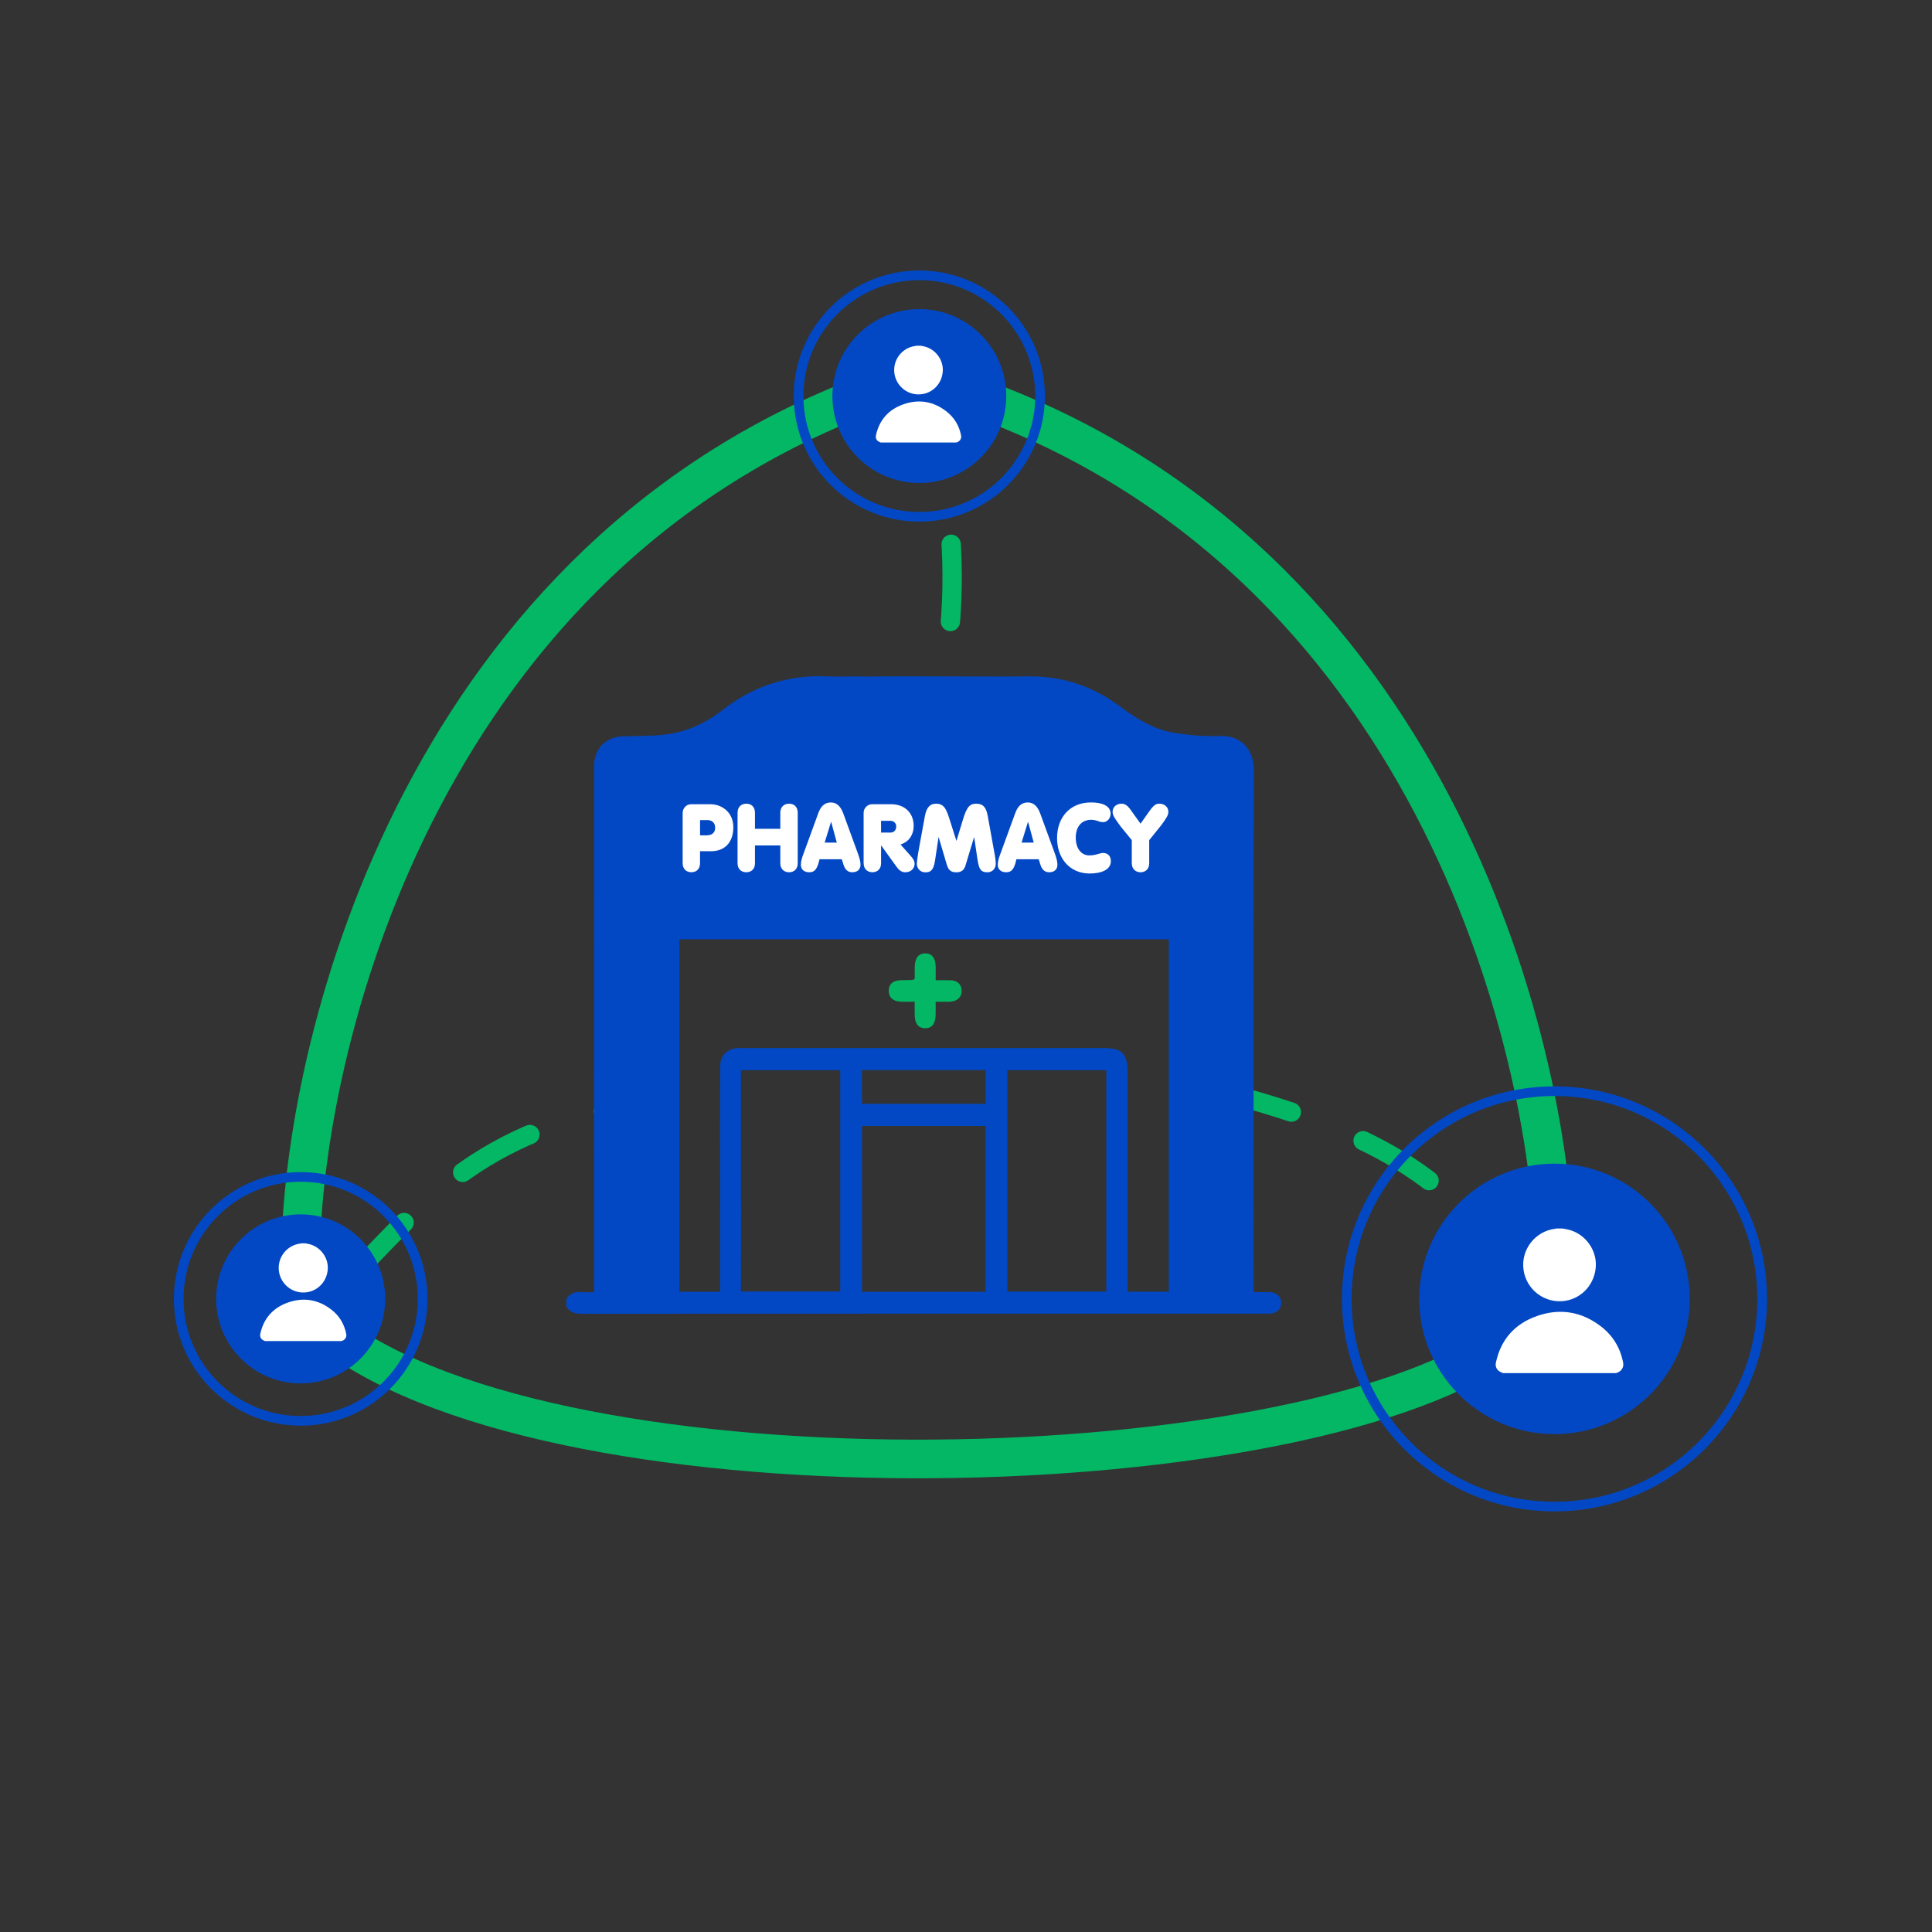
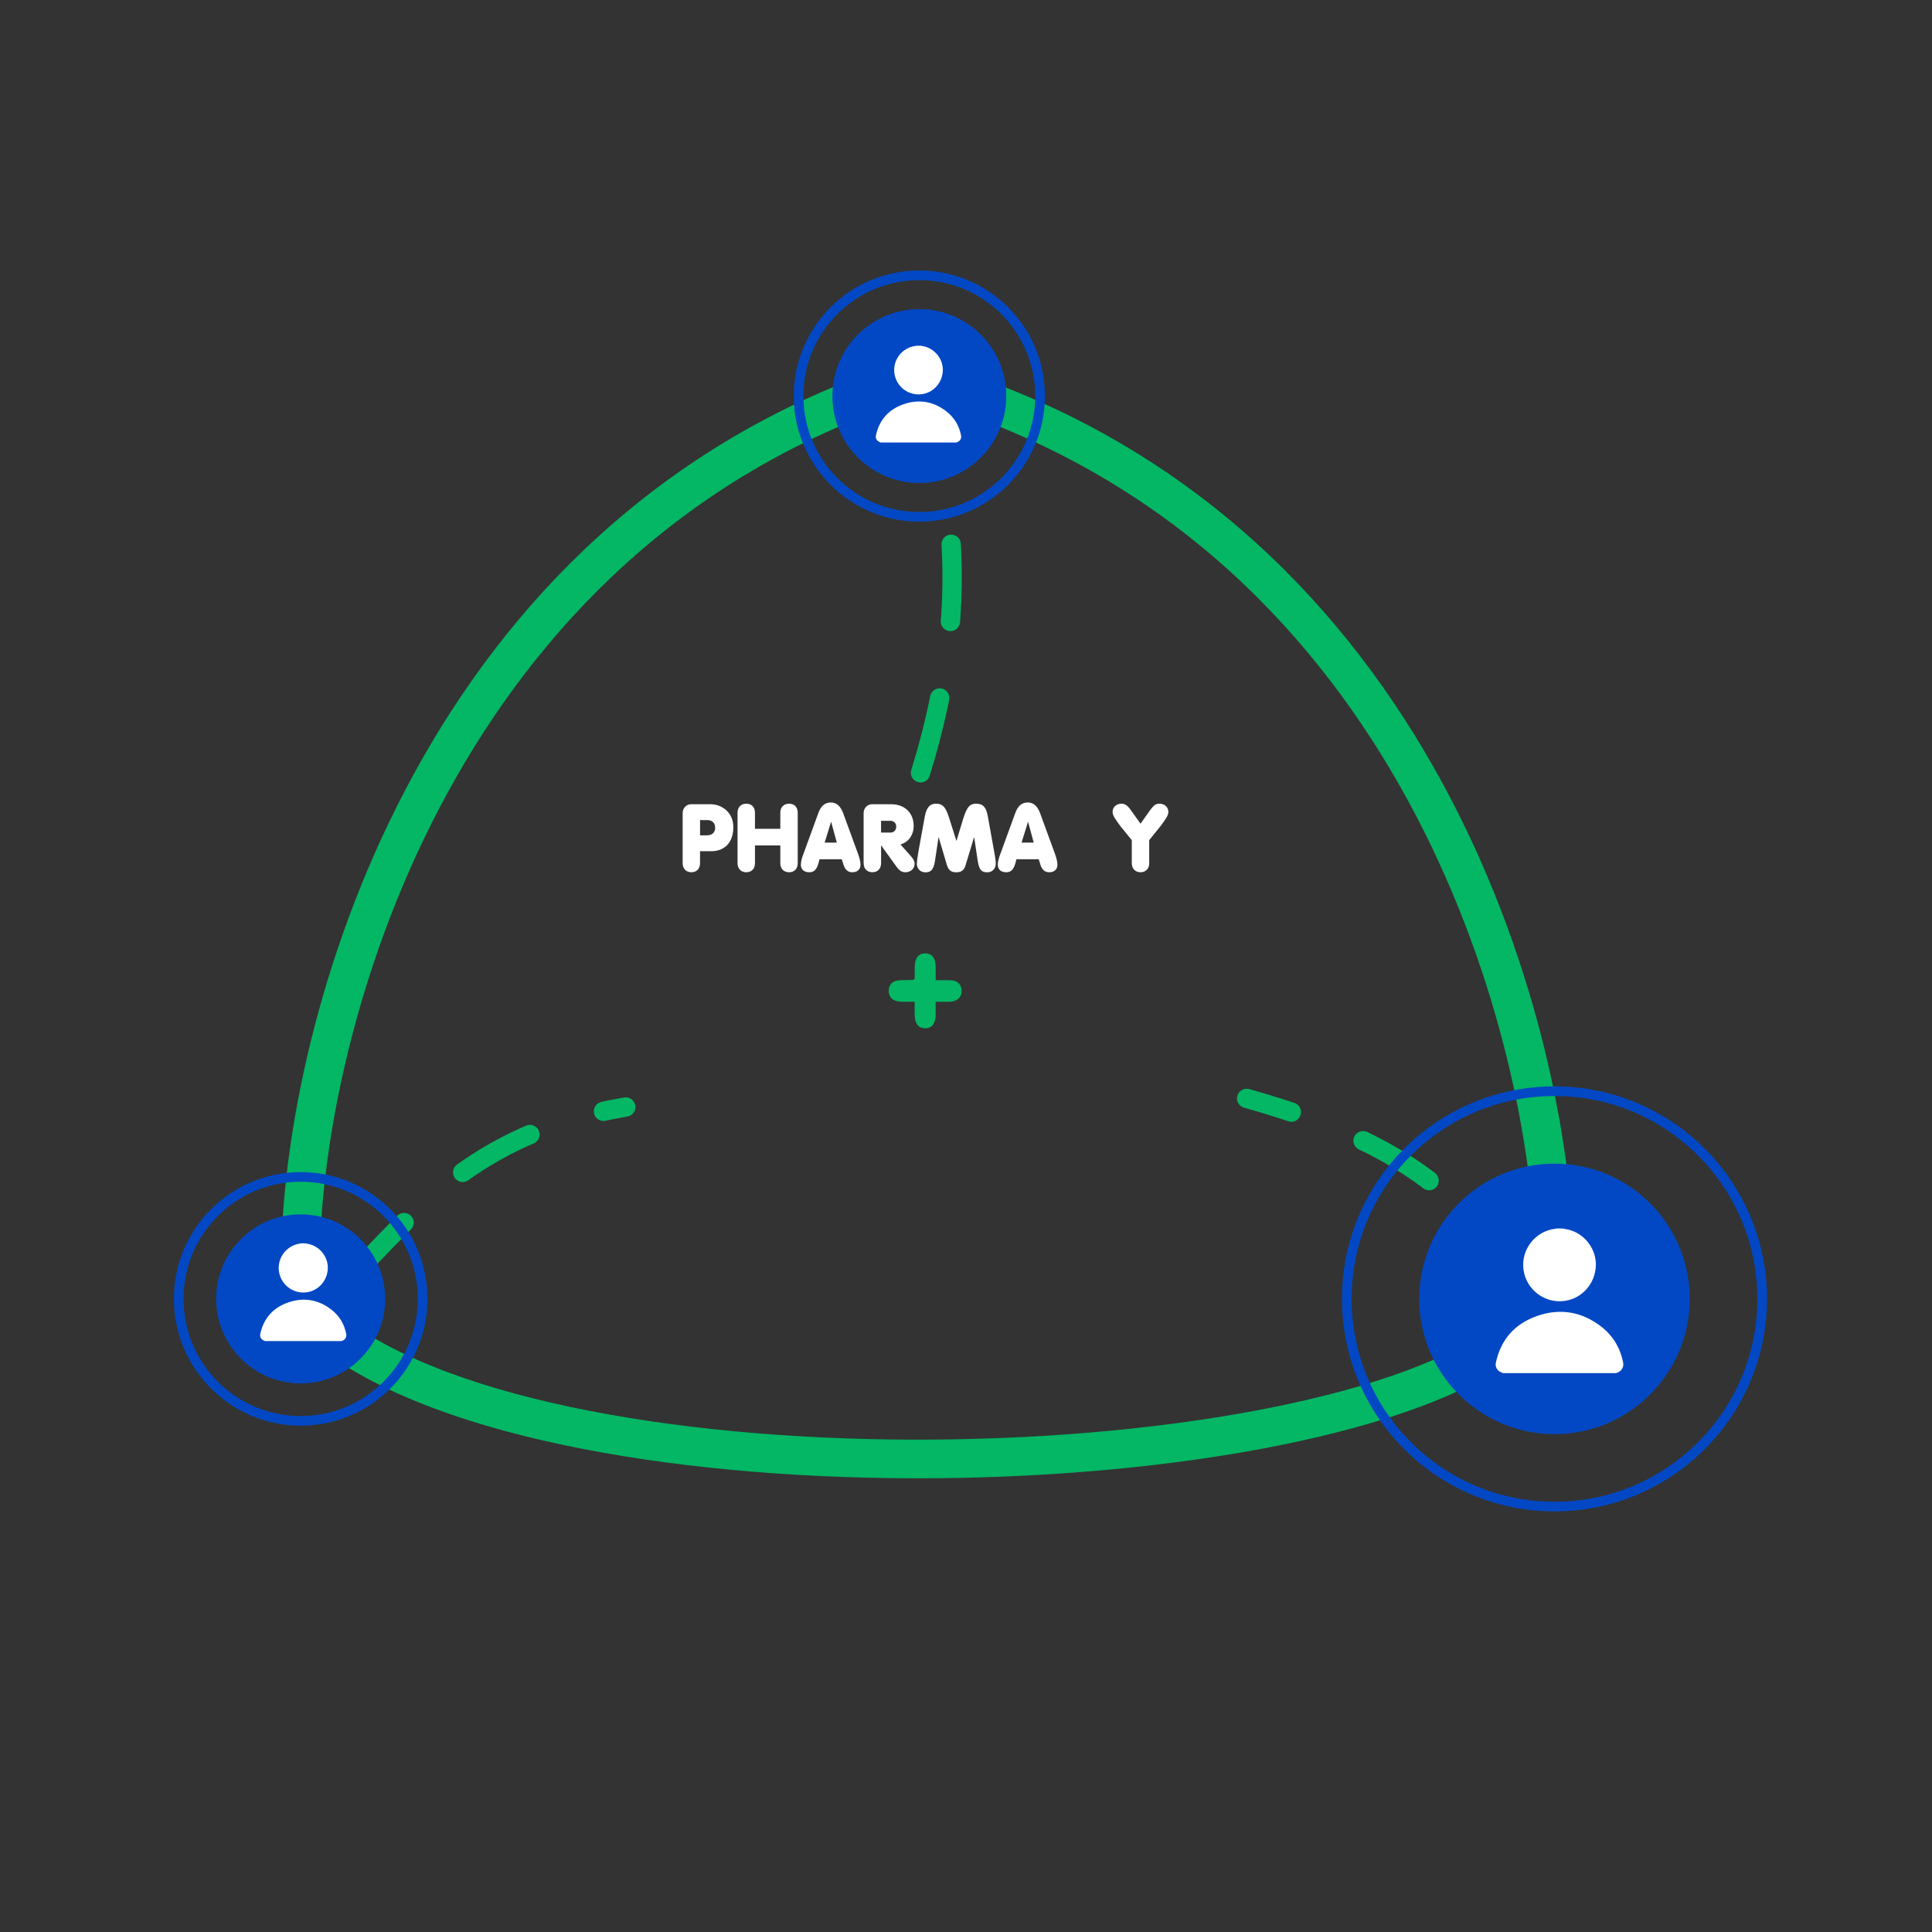
<svg xmlns="http://www.w3.org/2000/svg" width="100" height="100" viewBox="0 0 100 100" fill="none">
  <rect x="0" y="0" width="100" height="100" fill="#333333" stroke="none" />
  <path d="M15.563 64.678C15.806 53.376 22.125 28.657 45.459 20.198" stroke="#03B764" stroke-width="2" stroke-linecap="round" />
  <path d="M78.61 68.901C69.438 76.94 30.602 78.28 17.75 69.418" stroke="#03B764" stroke-width="2" stroke-linecap="round" />
  <path d="M80.46 65.043C80.216 53.74 73.897 29.021 50.563 20.562" stroke="#03B764" stroke-width="2" stroke-linecap="round" />
  <path d="M18.115 66.137C21.228 63.102 24.353 58.639 32.388 57.299" stroke="#03B764" stroke-linecap="round" stroke-dasharray="4 4" />
  <path d="M79.705 66.674C75.54 62.682 74.279 59.593 64.528 56.853" stroke="#03B764" stroke-linecap="round" stroke-dasharray="4 4" />
  <path d="M47.646 40C50.689 30.18 48.765 24.079 47.645 19.356" stroke="#03B764" stroke-linecap="round" stroke-dasharray="4 4" />
  <circle cx="15.563" cy="67.23" r="4.375" fill="#0248C4" />
  <circle cx="47.584" cy="20.5" r="4.5" fill="#0248C4" />
  <circle cx="80.46" cy="67.23" r="7" fill="#0248C4" />
  <path d="M47.347 50.67C47.347 50.476 47.343 50.257 47.347 50.038C47.356 49.586 47.539 49.351 47.88 49.346C48.226 49.341 48.418 49.575 48.43 50.022C48.435 50.242 48.43 50.462 48.43 50.737C48.717 50.737 48.967 50.728 49.215 50.739C49.554 50.753 49.754 50.944 49.773 51.246C49.792 51.568 49.599 51.796 49.255 51.84C49.125 51.857 48.991 51.849 48.858 51.85C48.73 51.851 48.601 51.85 48.429 51.85C48.429 52.114 48.434 52.332 48.428 52.551C48.416 53 48.225 53.229 47.876 53.222C47.541 53.216 47.358 52.994 47.346 52.566C47.339 52.346 47.344 52.125 47.344 51.848C47.077 51.848 46.84 51.858 46.605 51.846C46.206 51.826 45.988 51.608 46.001 51.261C46.012 50.929 46.223 50.748 46.615 50.735C46.82 50.729 47.025 50.728 47.23 50.723C47.252 50.723 47.272 50.703 47.344 50.668L47.347 50.67Z" fill="#03B764" />
-   <path d="M65.732 66.883C65.46 66.874 65.187 66.881 64.885 66.881V66.358C64.885 57.53 64.874 48.704 64.898 39.876C64.901 38.816 64.258 38.056 63.164 38.096C62.365 38.126 61.55 38.056 60.758 37.927C59.691 37.753 58.785 37.175 57.92 36.53C56.519 35.486 54.949 34.992 53.218 35.009C51.942 35.022 50.665 35.011 49.388 35.012C48.642 35.012 45.889 34.997 44.789 35.02C44.755 35.016 44.721 35.014 44.685 35.014C44.059 35.009 43.432 35.035 42.806 35.008C40.802 34.923 39.009 35.498 37.409 36.744C36.532 37.428 35.542 37.887 34.445 38.018C33.706 38.107 32.955 38.089 32.21 38.114C31.505 38.136 30.936 38.58 30.79 39.257C30.743 39.471 30.751 39.699 30.751 39.922C30.749 48.736 30.75 57.552 30.749 66.367V66.882C30.502 66.882 30.287 66.898 30.075 66.878C29.742 66.847 29.487 66.954 29.314 67.253V67.624C29.496 67.94 29.775 68 30.113 68C41.917 67.994 53.72 67.995 65.525 67.995C65.597 67.995 65.669 67.998 65.742 67.993C66.083 67.972 66.308 67.757 66.315 67.45C66.324 67.129 66.088 66.894 65.732 66.883ZM43.49 66.849H38.353V66.41C38.353 65.049 38.351 63.686 38.355 62.325C38.355 62.307 38.355 62.291 38.353 62.273C38.353 62.256 38.353 62.239 38.353 62.222C38.353 60.898 38.353 57.092 38.353 55.768V55.393H43.49V66.85V66.849ZM51.011 66.864H44.618V58.279H51.011V66.864ZM51.016 57.133H44.614V55.388H51.016V57.133ZM57.262 66.852H52.141V55.391H57.262V66.852ZM60.497 66.399V66.858H58.364V66.398C58.364 62.77 58.364 59.143 58.364 55.515C58.364 54.539 58.084 54.248 57.145 54.248C50.93 54.248 44.715 54.248 38.5 54.248C38.392 54.248 38.283 54.245 38.175 54.251C37.667 54.277 37.286 54.618 37.28 55.134C37.263 56.684 37.266 60.465 37.275 62.245C37.274 62.265 37.272 62.285 37.272 62.305C37.267 63.691 37.27 65.078 37.27 66.465V66.861H35.163V48.619H60.498C60.498 49.268 60.495 52.19 60.498 53.08C60.496 53.162 60.498 53.244 60.498 53.325C60.498 57.683 60.498 62.041 60.498 66.4L60.497 66.399Z" fill="#0248C4" />
  <path d="M35.334 44.683V42.078C35.334 41.824 35.538 41.627 35.763 41.627H36.784C37.318 41.627 37.957 42.009 37.957 42.814C37.957 43.619 37.494 44.059 36.812 44.059H36.234V44.682C36.234 44.975 36.048 45.147 35.786 45.147C35.525 45.147 35.334 44.975 35.334 44.682V44.683ZM36.593 43.236C36.836 43.236 37.017 43.104 37.017 42.849C37.017 42.574 36.841 42.447 36.607 42.447H36.235V43.237H36.593L36.593 43.236Z" fill="white" />
  <path d="M38.176 44.683V42.065C38.176 41.771 38.362 41.599 38.629 41.599C38.895 41.599 39.077 41.771 39.077 42.065V42.898H40.389V42.065C40.389 41.771 40.575 41.599 40.842 41.599C41.108 41.599 41.29 41.771 41.29 42.065V44.683C41.29 44.977 41.103 45.148 40.842 45.148C40.58 45.148 40.389 44.977 40.389 44.683V43.761H39.077V44.683C39.077 44.977 38.89 45.148 38.629 45.148C38.367 45.148 38.176 44.977 38.176 44.683Z" fill="white" />
  <path d="M41.453 44.761C41.453 44.584 41.515 44.389 41.568 44.246L42.35 42.103C42.473 41.755 42.665 41.535 43.004 41.535C43.323 41.535 43.519 41.755 43.648 42.103L44.411 44.192C44.478 44.389 44.54 44.575 44.54 44.761C44.54 45.001 44.377 45.148 44.115 45.148C43.852 45.148 43.719 44.976 43.643 44.702L43.571 44.476H42.416L42.364 44.683C42.254 45.046 42.116 45.148 41.883 45.148C41.62 45.148 41.453 45.001 41.453 44.761ZM43.313 43.614L43.023 42.545H43.013L42.684 43.614H43.313Z" fill="white" />
  <path d="M44.701 44.683V42.078C44.701 41.824 44.906 41.627 45.13 41.627H46.128C46.81 41.627 47.292 42.059 47.292 42.754C47.292 43.136 47.106 43.543 46.639 43.701L46.61 43.711L47.148 44.314C47.249 44.428 47.34 44.56 47.34 44.711C47.34 44.913 47.187 45.148 46.858 45.148C46.696 45.148 46.557 45.075 46.405 44.863L45.613 43.765H45.604V44.682C45.604 44.975 45.417 45.147 45.156 45.147C44.894 45.147 44.703 44.975 44.703 44.682L44.701 44.683ZM46.099 43.094C46.266 43.094 46.389 42.966 46.389 42.775C46.389 42.585 46.232 42.485 46.099 42.485H45.603V43.094H46.099Z" fill="white" />
  <path d="M47.458 44.703C47.458 44.619 47.478 44.384 47.606 43.697L47.873 42.236C47.964 41.761 48.159 41.599 48.446 41.599C48.88 41.599 48.99 41.903 49.161 42.443L49.5 43.512H49.51L49.773 42.648C49.997 41.888 50.116 41.599 50.522 41.599C50.861 41.599 51.042 41.756 51.127 42.241L51.489 44.247C51.532 44.482 51.541 44.644 51.541 44.703C51.541 44.934 51.384 45.15 51.107 45.15C50.745 45.15 50.668 44.954 50.596 44.488L50.424 43.341H50.415L49.975 44.792C49.904 45.027 49.771 45.15 49.503 45.15C49.218 45.15 49.093 45.037 49.007 44.758L48.587 43.341H48.577L48.396 44.548C48.315 45.096 48.124 45.151 47.89 45.151C47.613 45.151 47.455 44.931 47.455 44.705L47.458 44.703Z" fill="white" />
  <path d="M51.646 44.761C51.646 44.584 51.707 44.389 51.761 44.246L52.543 42.103C52.666 41.755 52.857 41.535 53.196 41.535C53.516 41.535 53.712 41.755 53.84 42.103L54.604 44.192C54.671 44.389 54.732 44.575 54.732 44.761C54.732 45.001 54.57 45.148 54.307 45.148C54.045 45.148 53.912 44.976 53.835 44.702L53.764 44.476H52.609L52.557 44.683C52.447 45.046 52.309 45.148 52.075 45.148C51.813 45.148 51.646 45.001 51.646 44.761ZM53.506 43.614L53.215 42.545H53.206L52.877 43.614H53.506Z" fill="white" />
-   <path d="M54.713 43.383C54.713 42.279 55.409 41.534 56.464 41.534C56.759 41.534 57.007 41.577 57.184 41.666C57.375 41.764 57.484 41.911 57.484 42.117C57.484 42.347 57.322 42.554 57.093 42.554C57.031 42.554 56.955 42.544 56.879 42.515C56.755 42.471 56.621 42.432 56.488 42.432C55.959 42.432 55.681 42.809 55.681 43.359C55.681 43.909 55.959 44.276 56.387 44.276C56.64 44.276 56.769 44.212 56.859 44.197C56.936 44.178 57.007 44.149 57.093 44.149C57.36 44.149 57.498 44.325 57.498 44.575C57.498 44.796 57.375 44.958 57.174 45.061C56.978 45.164 56.688 45.213 56.402 45.213C55.371 45.213 54.713 44.424 54.713 43.384V43.383Z" fill="white" />
  <path d="M58.581 44.683V43.486L57.999 42.77C57.713 42.378 57.588 42.212 57.588 42.015C57.588 41.78 57.78 41.598 58.056 41.598C58.294 41.598 58.437 41.8 58.538 41.941L59.034 42.633L59.52 41.947C59.759 41.613 59.887 41.598 60.007 41.598C60.279 41.598 60.474 41.78 60.474 42.015C60.474 42.197 60.374 42.343 60.093 42.73L59.483 43.486V44.683C59.483 44.976 59.291 45.148 59.035 45.148C58.778 45.148 58.582 44.976 58.582 44.683H58.581Z" fill="white" />
  <circle cx="80.46" cy="67.23" r="10.75" stroke="#0248C4" stroke-width="0.5" />
  <circle cx="15.563" cy="67.23" r="6.313" stroke="#0248C4" stroke-width="0.5" />
  <circle cx="47.584" cy="20.5" r="6.25" stroke="#0248C4" stroke-width="0.5" />
  <path d="M77.792 71.072C77.721 71.036 77.645 71.011 77.584 70.963C77.445 70.854 77.391 70.705 77.427 70.531C77.681 69.332 78.405 68.524 79.54 68.121C80.737 67.697 81.872 67.882 82.884 68.669C83.493 69.145 83.87 69.775 84.015 70.539C84.057 70.755 83.933 70.967 83.723 71.043C83.698 71.053 83.673 71.062 83.648 71.072H77.792Z" fill="white" />
  <path d="M80.885 63.587C81.01 63.612 81.136 63.631 81.256 63.665C82.081 63.908 82.648 64.708 82.599 65.552C82.545 66.452 81.903 67.181 81.036 67.327C79.982 67.502 78.995 66.771 78.855 65.709C78.72 64.672 79.465 63.721 80.505 63.6C80.523 63.598 80.538 63.593 80.555 63.587C80.664 63.587 80.775 63.587 80.884 63.587H80.885Z" fill="white" />
  <path d="M13.718 69.414C13.67 69.389 13.618 69.373 13.577 69.341C13.483 69.267 13.447 69.166 13.471 69.049C13.643 68.238 14.132 67.693 14.899 67.42C15.708 67.134 16.474 67.259 17.158 67.791C17.57 68.112 17.824 68.538 17.922 69.054C17.951 69.2 17.867 69.343 17.725 69.395C17.708 69.401 17.691 69.408 17.674 69.414H13.718Z" fill="white" />
  <path d="M15.808 64.356C15.892 64.373 15.977 64.386 16.058 64.409C16.616 64.573 16.999 65.114 16.966 65.684C16.93 66.292 16.496 66.785 15.91 66.883C15.198 67.002 14.53 66.508 14.436 65.79C14.345 65.089 14.848 64.447 15.551 64.365C15.563 64.364 15.573 64.36 15.585 64.356C15.658 64.356 15.733 64.356 15.807 64.356H15.808Z" fill="white" />
  <path d="M45.581 22.904C45.534 22.88 45.483 22.863 45.442 22.831C45.349 22.758 45.313 22.659 45.337 22.542C45.507 21.74 45.992 21.199 46.751 20.929C47.552 20.645 48.312 20.769 48.989 21.296C49.397 21.614 49.649 22.036 49.746 22.547C49.774 22.692 49.691 22.834 49.55 22.885C49.534 22.891 49.517 22.898 49.5 22.904H45.581Z" fill="white" />
  <path d="M47.652 17.895C47.735 17.911 47.819 17.924 47.9 17.947C48.452 18.109 48.832 18.645 48.798 19.21C48.763 19.812 48.333 20.3 47.753 20.397C47.047 20.515 46.387 20.025 46.293 19.315C46.203 18.62 46.701 17.984 47.398 17.904C47.409 17.902 47.419 17.898 47.431 17.895C47.504 17.895 47.578 17.895 47.651 17.895H47.652Z" fill="white" />
</svg>